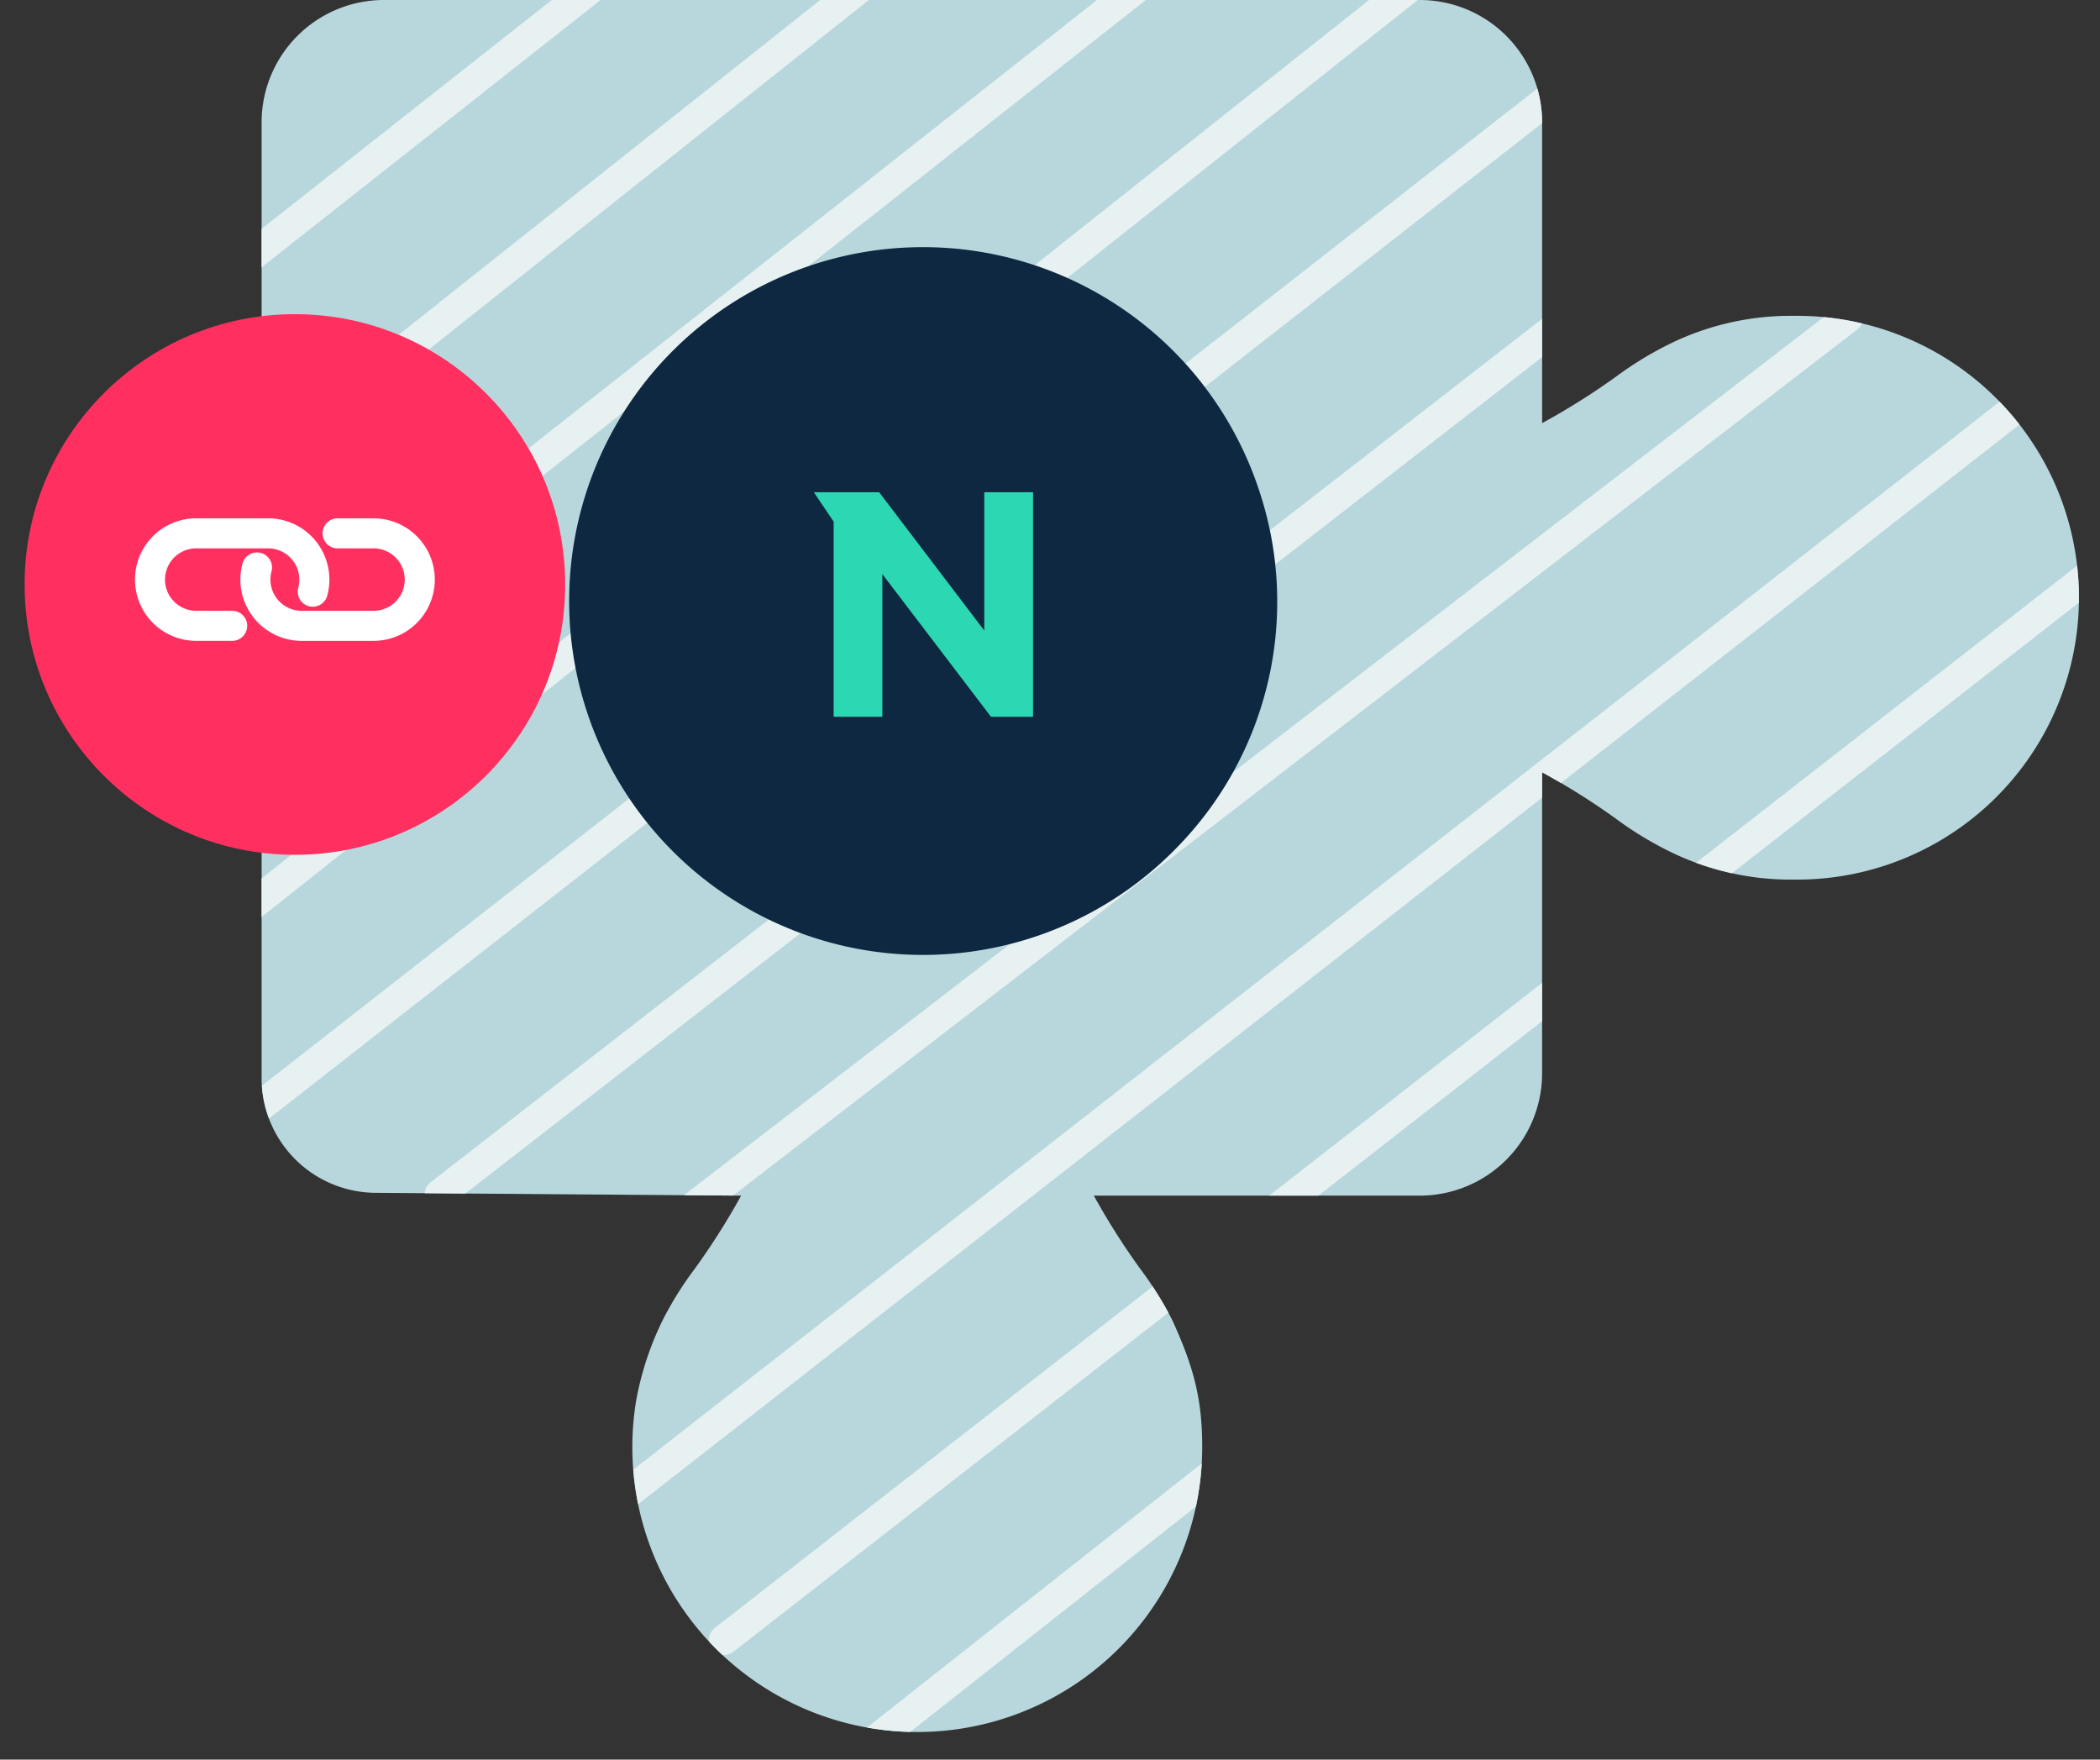
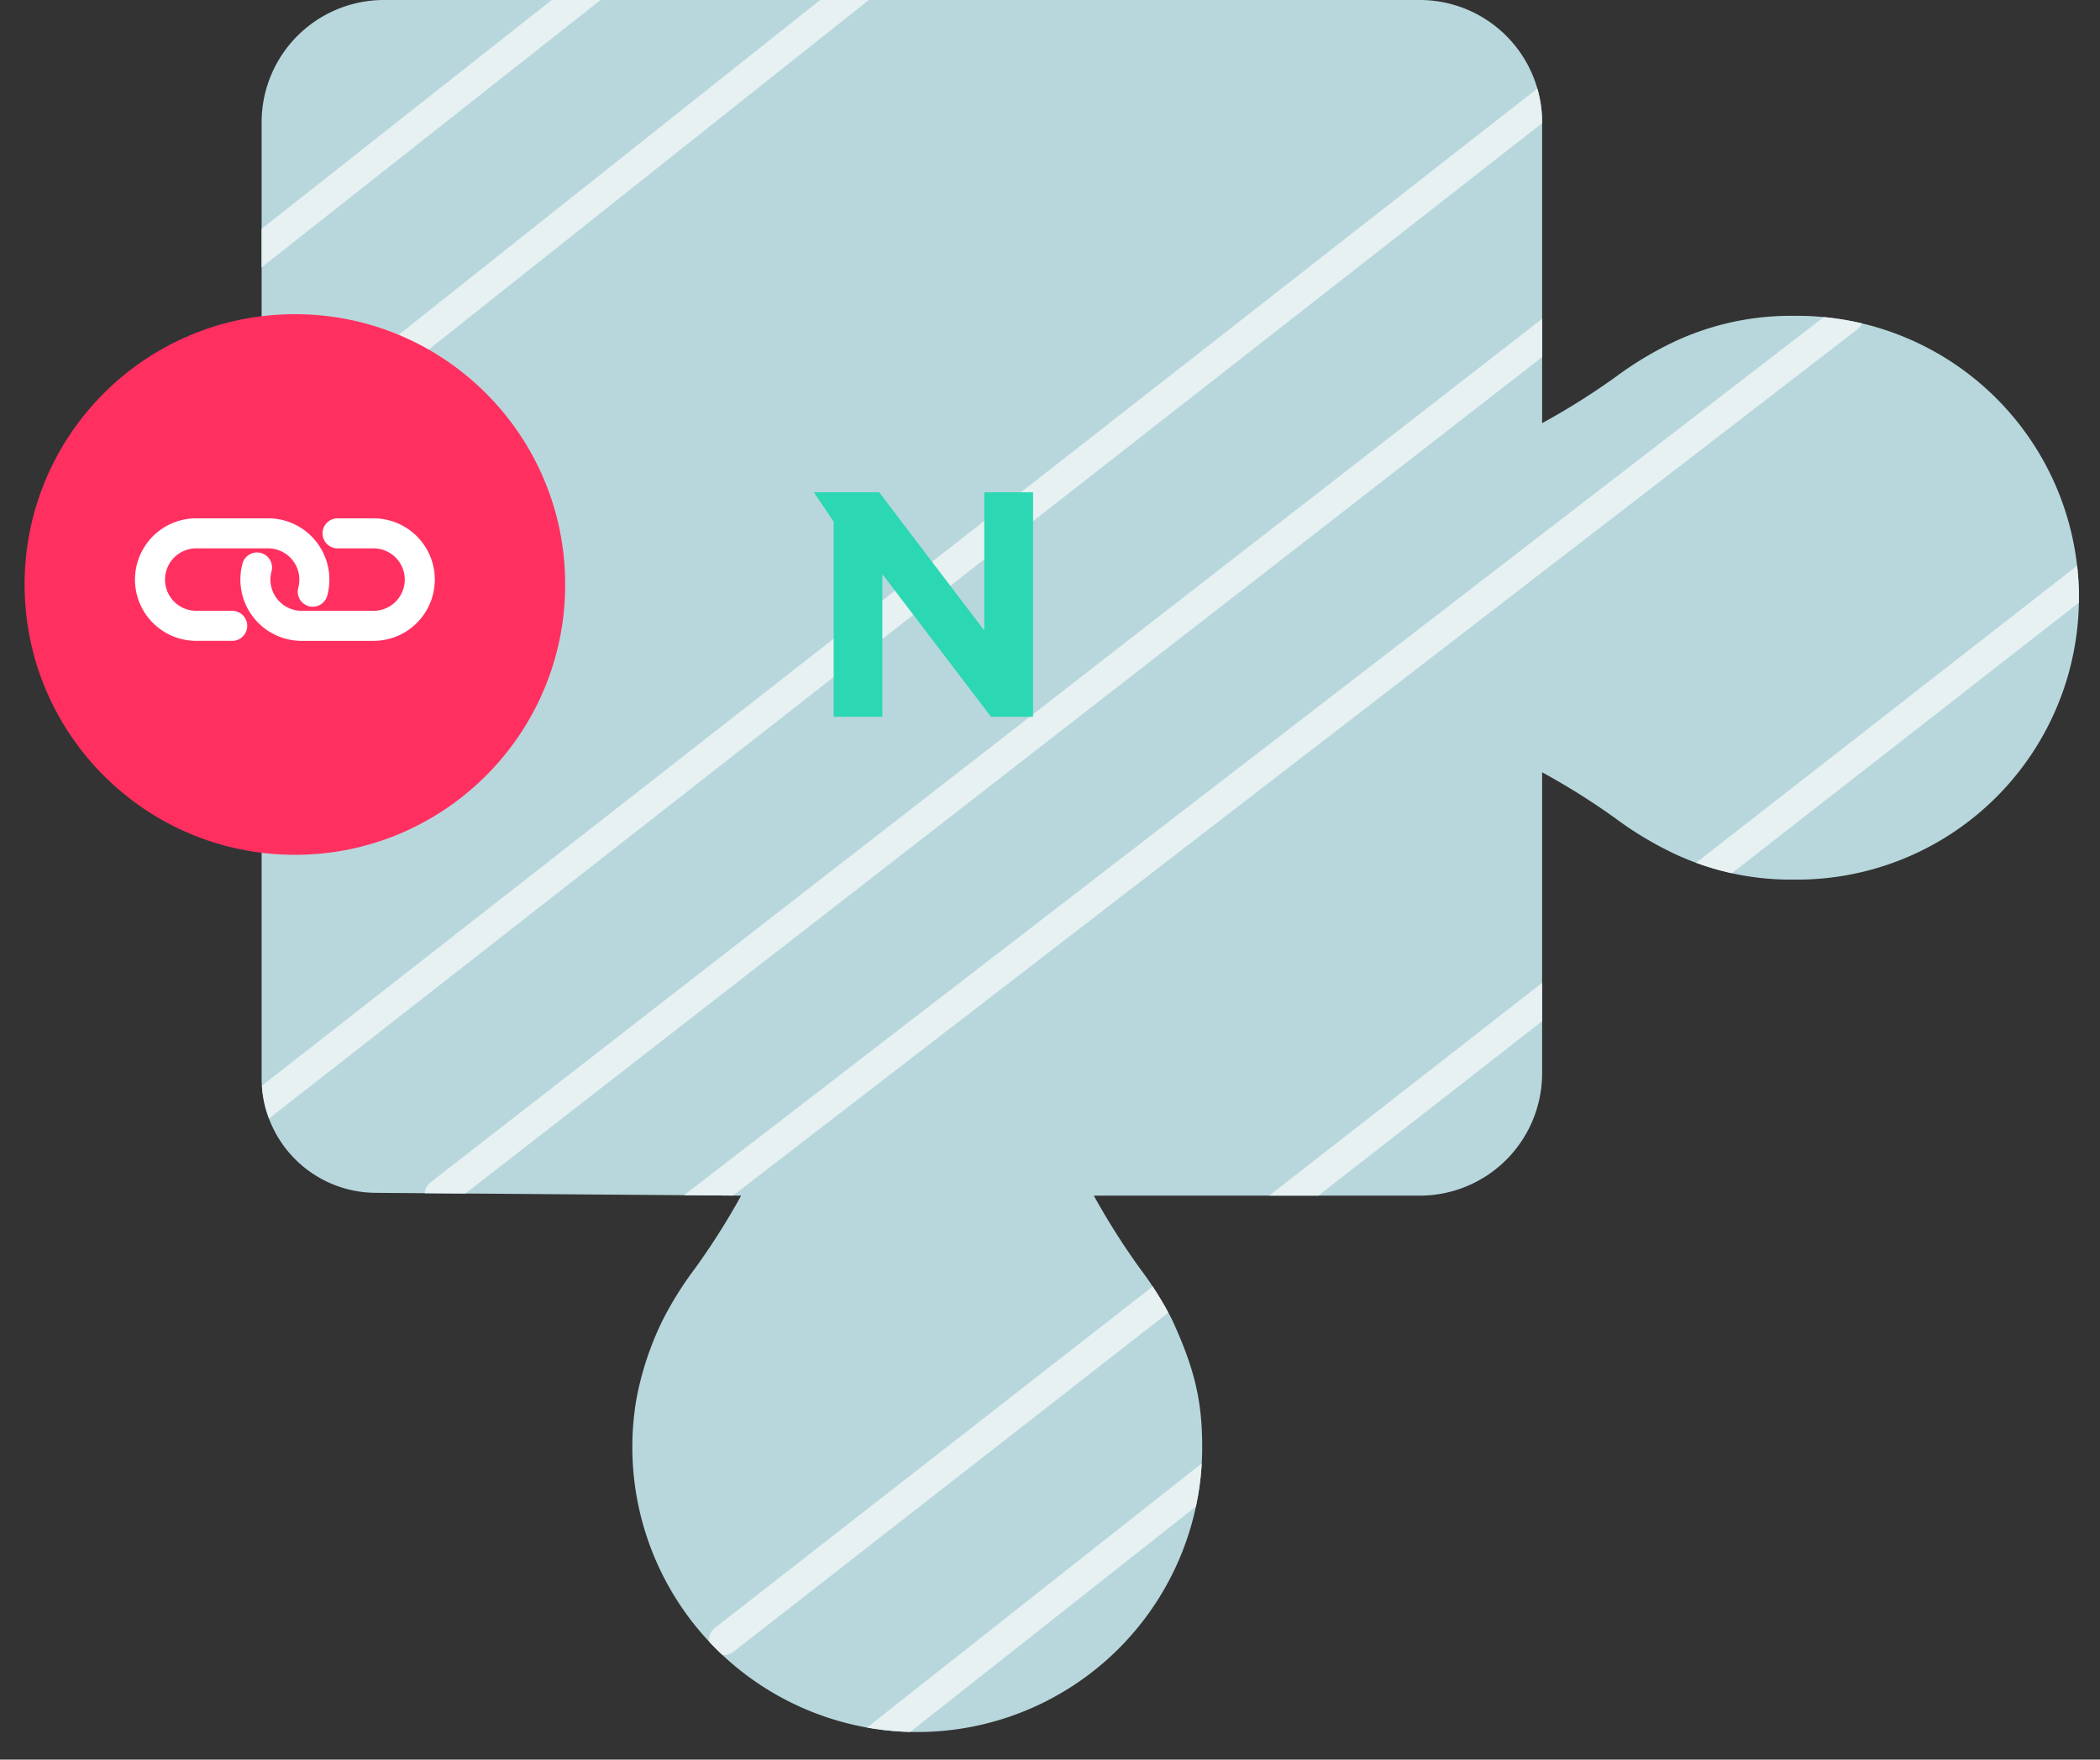
<svg xmlns="http://www.w3.org/2000/svg" id="Layer_1" data-name="Layer 1" width="209.709" height="175.695" viewBox="0 0 209.709 175.695">
  <rect x="0" y="0" width="209.709" height="175.695" fill="#333333" stroke="none" />
  <defs>
    <clipPath id="clip-path">
      <path d="M179.123,31.537A27.38,27.38,0,0,0,166.386,34.515a34.961,34.961,0,0,0-5.062,3.135,70.584,70.584,0,0,1-7.326,4.6V12.145A12.221,12.221,0,0,0,141.729,0H38.394A12.221,12.221,0,0,0,26.125,12.145v95.51a11.449,11.449,0,0,0,11.361,11.449l36.525.28a70.382,70.382,0,0,1-4.646,7.323,34.711,34.711,0,0,0-3.168,5.068,30.581,30.581,0,0,0-2.668,8.061,28.454,28.454,0,1,0,56.525,4.673c0-4.634-.76-7.846-3.009-12.737a34.914,34.914,0,0,0-3.167-5.062,70.483,70.483,0,0,1-4.647-7.326h32.497a12.222,12.222,0,0,0,12.269-12.146V77.113a70.443,70.443,0,0,1,7.323,4.598,34.716,34.716,0,0,0,5.069,3.136,27.343,27.343,0,0,0,12.734,2.98,28.147,28.147,0,1,0,0-56.29Z" style="fill: none" />
    </clipPath>
  </defs>
  <path d="M179.123,31.537A27.38,27.38,0,0,0,166.386,34.515a34.961,34.961,0,0,0-5.062,3.135,70.584,70.584,0,0,1-7.326,4.6V12.145A12.221,12.221,0,0,0,141.729,0H38.394A12.221,12.221,0,0,0,26.125,12.145v95.51a11.449,11.449,0,0,0,11.361,11.449l36.525.28a70.382,70.382,0,0,1-4.646,7.323,34.711,34.711,0,0,0-3.168,5.068,30.581,30.581,0,0,0-2.668,8.061,28.454,28.454,0,1,0,56.525,4.673c0-4.634-.76-7.846-3.009-12.737a34.914,34.914,0,0,0-3.167-5.062,70.483,70.483,0,0,1-4.647-7.326h32.497a12.222,12.222,0,0,0,12.269-12.146V77.113a70.443,70.443,0,0,1,7.323,4.598,34.716,34.716,0,0,0,5.069,3.136,27.343,27.343,0,0,0,12.734,2.98,28.147,28.147,0,1,0,0-56.29Z" style="fill: #b8d7dd" />
  <g style="clip-path: url(#clip-path)">
    <g>
      <path d="M13.166,58.031a1.509,1.509,0,0,1-.928-2.7L89.871-6.328a1.509,1.509,0,0,1,2.118.264A1.51,1.51,0,0,1,91.726-3.946L14.093,57.712A1.501,1.501,0,0,1,13.166,58.031Z" style="fill: #e7f1f2" />
      <path d="M17.751,32.886a1.509,1.509,0,0,1-.928-2.7L70.8-12.382a1.509,1.509,0,0,1,2.118.264,1.51,1.51,0,0,1-.264,2.118L18.677,32.568A1.501,1.501,0,0,1,17.751,32.886Z" style="fill: #e7f1f2" />
-       <path d="M15.681,77.471a1.51,1.51,0,0,1-.928-2.7L122.031-9.848a1.505,1.505,0,0,1,2.117.263,1.508,1.508,0,0,1-.263,2.117L16.607,77.153A1.502,1.502,0,0,1,15.681,77.471Z" style="fill: #e7f1f2" />
-       <path d="M18.969,96.814a1.509,1.509,0,0,1-.928-2.7L147.433-8.499a1.508,1.508,0,0,1,2.118.264,1.51,1.51,0,0,1-.264,2.118L19.896,96.495A1.501,1.501,0,0,1,18.969,96.814Z" style="fill: #e7f1f2" />
      <path d="M23.13,114.2a1.509,1.509,0,0,1-.928-2.7L159.995,3.776a1.509,1.509,0,0,1,1.855,2.382L24.056,113.882A1.501,1.501,0,0,1,23.13,114.2Z" style="fill: #e7f1f2" />
      <path d="M43.921,120.754a1.509,1.509,0,0,1-.928-2.7L167.943,21.001a1.509,1.509,0,1,1,1.855,2.381L44.847,120.435A1.497,1.497,0,0,1,43.921,120.754Z" style="fill: #e7f1f2" />
      <path d="M59.512,129.528a1.51,1.51,0,0,1-.928-2.7L183.624,30.506a1.509,1.509,0,1,1,1.855,2.381L60.438,129.209A1.497,1.497,0,0,1,59.512,129.528Z" style="fill: #e7f1f2" />
-       <path d="M62.3,150.905a1.51,1.51,0,0,1-.928-2.7L205.12,35.861a1.509,1.509,0,1,1,1.855,2.381L63.227,150.586A1.497,1.497,0,0,1,62.3,150.905Z" style="fill: #e7f1f2" />
      <path d="M72.31,165.251a1.51,1.51,0,0,1-.928-2.7L210.211,54.311a1.509,1.509,0,1,1,1.855,2.381L73.236,164.932A1.497,1.497,0,0,1,72.31,165.251Z" style="fill: #e7f1f2" />
      <path d="M78.915,181.977a1.51,1.51,0,0,1-.928-2.7L137.139,132.602a1.509,1.509,0,1,1,1.855,2.381L79.841,181.658A1.497,1.497,0,0,1,78.915,181.977Z" style="fill: #e7f1f2" />
    </g>
  </g>
  <g>
-     <path d="M125.682,48.801a35.336,35.336,0,1,0-8.235,35.907A35.069,35.069,0,0,0,125.682,48.801Z" style="fill: #0d2840" />
    <polygon points="98.292 49.153 98.292 62.958 87.797 49.153 81.272 49.153 83.25 52.085 83.25 71.571 88.112 71.571 88.112 57.325 98.962 71.571 103.163 71.571 103.163 49.153 98.292 49.153" style="fill: #2cd7b3" />
  </g>
  <circle cx="29.449" cy="58.362" r="26.993" style="fill: #ff3060" />
  <g>
    <path d="M33.712,53.255h3.59a4.617,4.617,0,1,1,0,9.235h-7.179A4.621,4.621,0,0,1,25.665,56.663" style="fill: none;stroke: #fff;stroke-linecap: round;stroke-linejoin: round;stroke-width: 3px" />
    <path d="M23.186,62.489H19.597a4.617,4.617,0,1,1,0-9.235h7.179a4.621,4.621,0,0,1,4.457,5.826" style="fill: none;stroke: #fff;stroke-linecap: round;stroke-linejoin: round;stroke-width: 3px" />
  </g>
</svg>